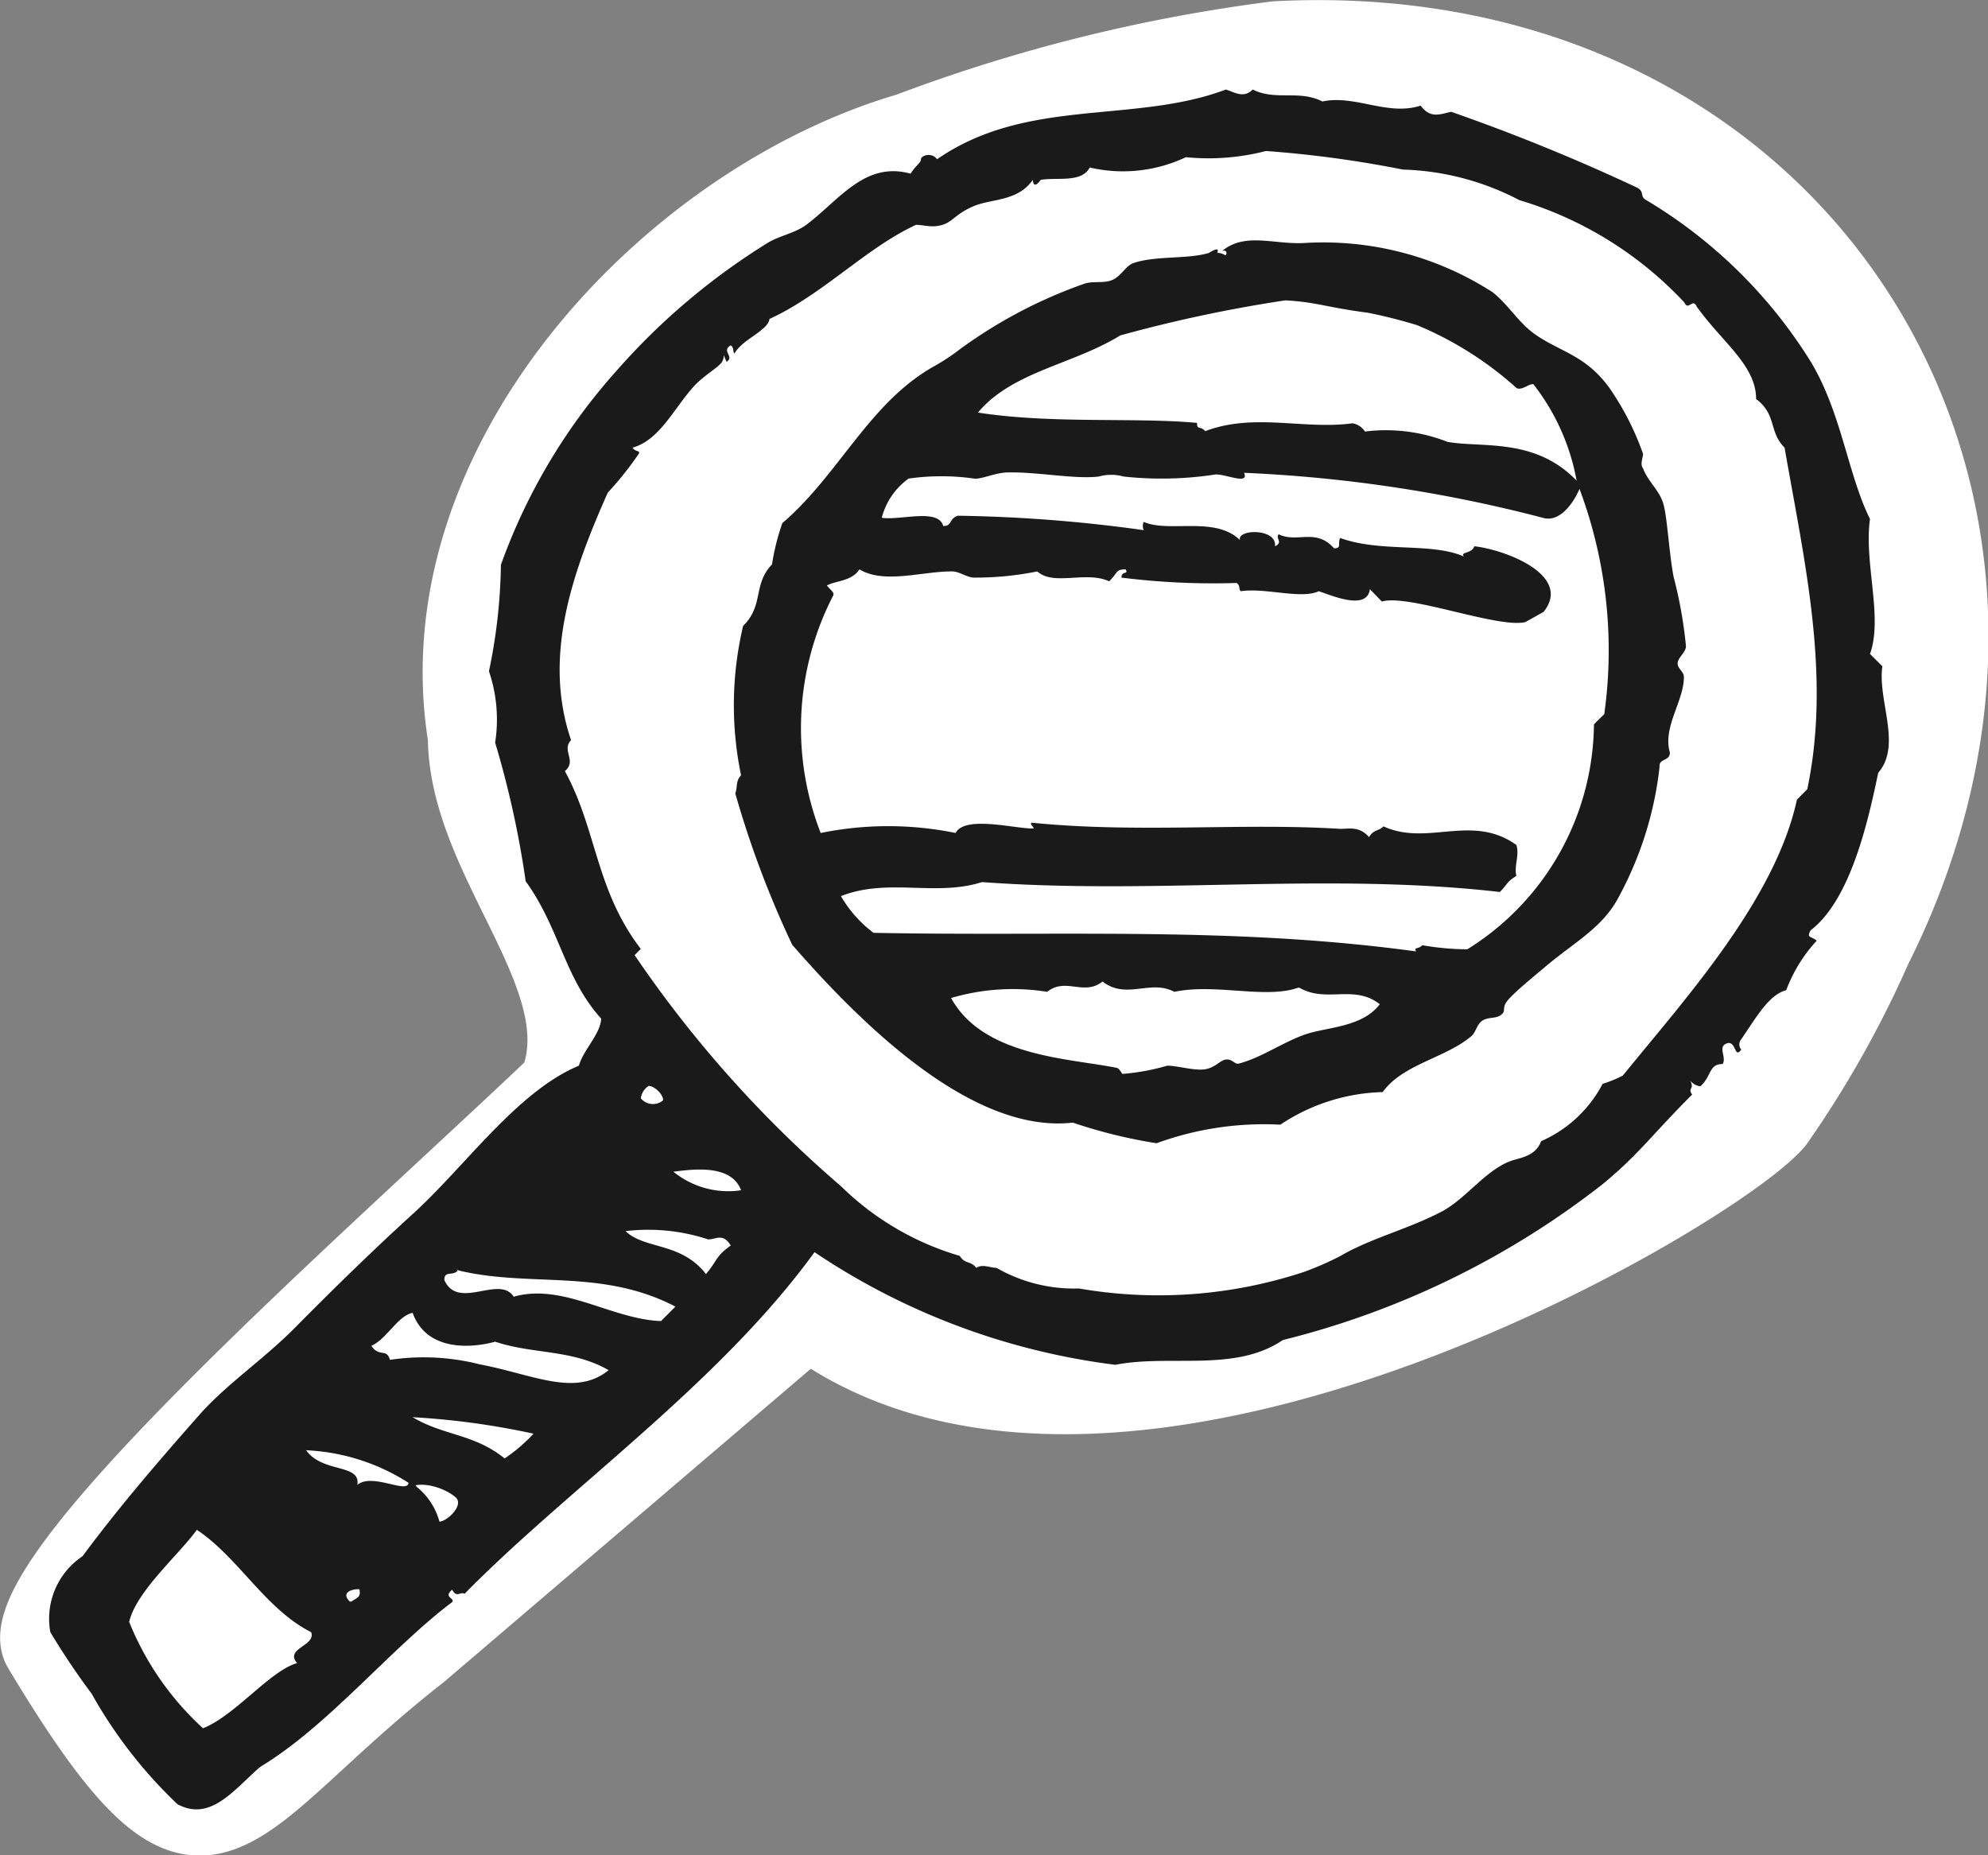
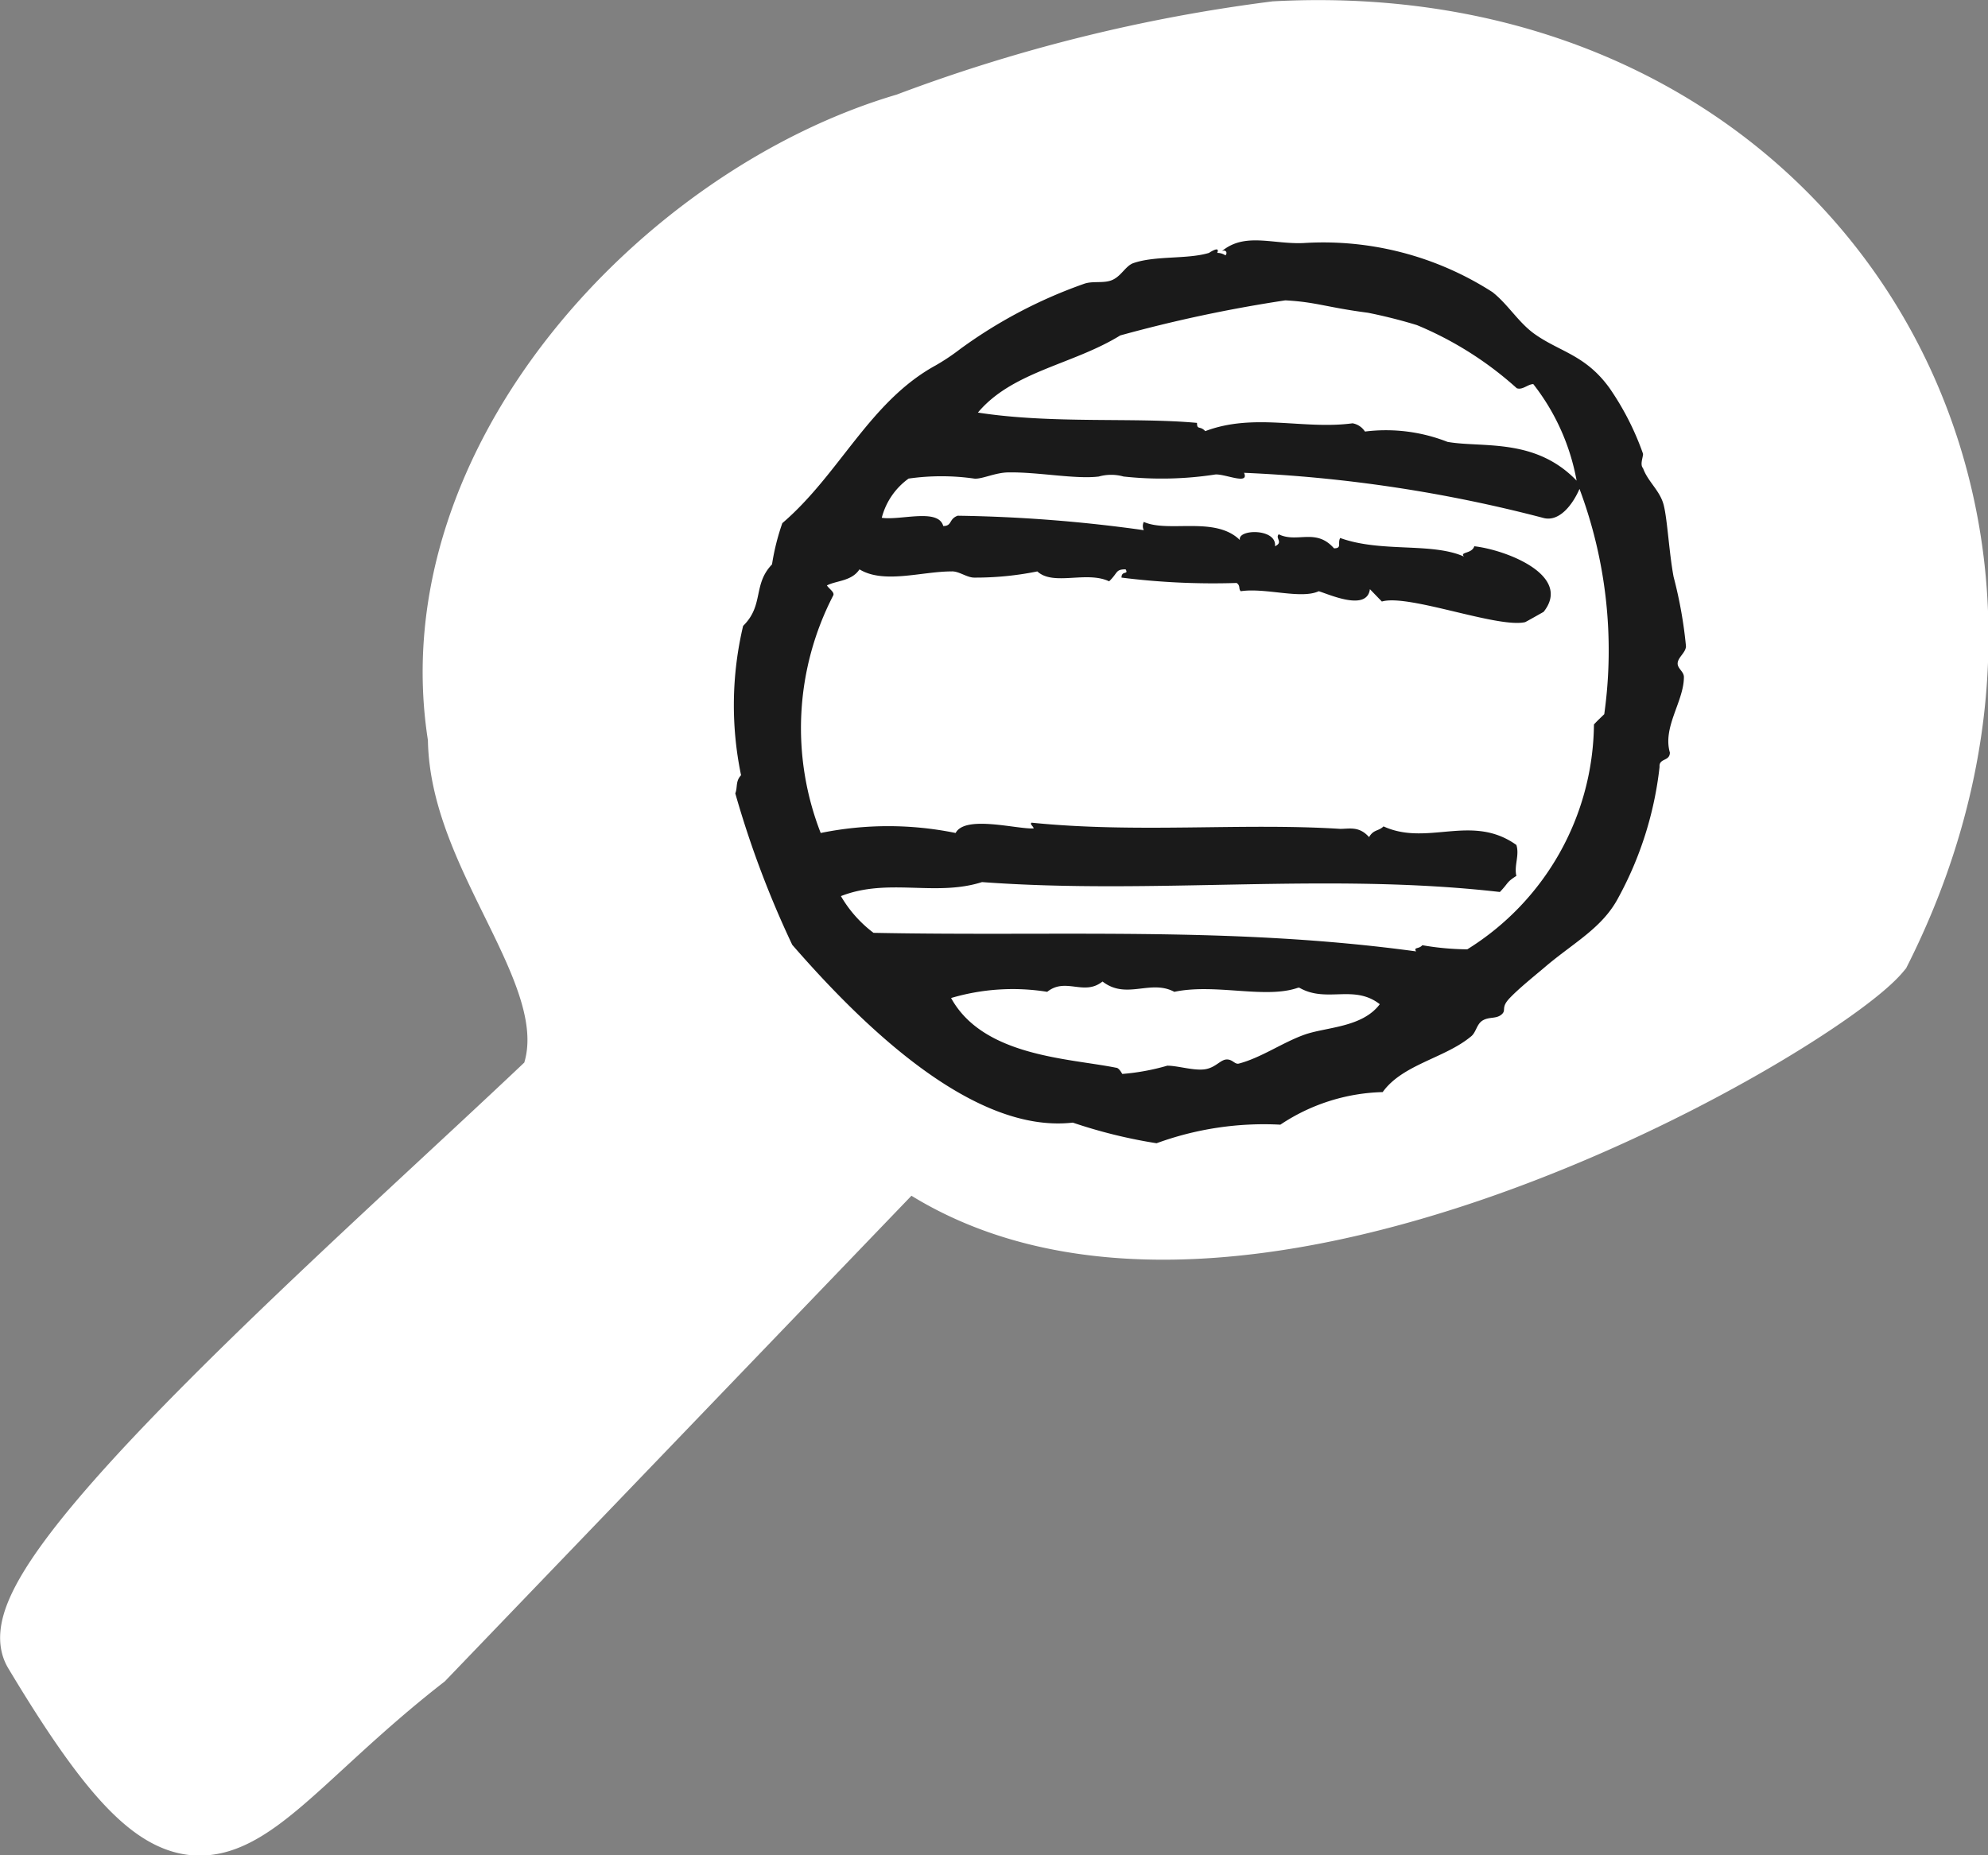
<svg xmlns="http://www.w3.org/2000/svg" id="Layer_1" data-name="Layer 1" viewBox="0 0 48.18 44.97">
  <rect x="0" y="0" width="48.18" height="44.97" fill="#808080" stroke="none" />
  <defs>
    <style> .cls-1 { fill: #fff; stroke: #fff; stroke-miterlimit: 10; stroke-width: 1.7px; } .cls-1, .cls-2 { fill-rule: evenodd; } .cls-2 { fill: #1a1a1a; } </style>
  </defs>
  <g>
-     <path class="cls-1" d="M10.21,40.12C5.35,43.91,5.05,46.87.93,40c-1-1.63,8-9.48,12.51-13.77,1-2.49-2.21-5.33-2.22-8.36C10.14,11.21,16.15,4.81,22,3.1A39.22,39.22,0,0,1,30.92.88C43.69.21,51,12,45.48,23a25,25,0,0,1-2.38,4.23c-1.43,1.73-16,10.37-23.51,4.88Z" />
+     <path class="cls-1" d="M10.21,40.12C5.35,43.91,5.05,46.87.93,40c-1-1.63,8-9.48,12.51-13.77,1-2.49-2.21-5.33-2.22-8.36C10.14,11.21,16.15,4.81,22,3.1A39.22,39.22,0,0,1,30.92.88C43.69.21,51,12,45.48,23c-1.43,1.73-16,10.37-23.51,4.88Z" />
    <g>
      <path class="cls-2" d="M29.7,6.19c.06-.07,0-.15-.09-.1.56-.47,1.25-.16,2-.2a7.58,7.58,0,0,1,4.56,1.19c.37.29.62.72,1,1,.62.45,1.25.51,1.84,1.33A6.71,6.71,0,0,1,39.82,11c0,.09-.08.26,0,.35.12.33.41.54.5.89s.13,1.15.24,1.74a10.59,10.59,0,0,1,.3,1.68c0,.15-.18.26-.2.4s.15.21.15.35c0,.59-.52,1.21-.34,1.83,0,.22-.27.13-.25.35a8.59,8.59,0,0,1-1,3.17c-.39.74-1.09,1.09-1.79,1.69-.26.22-.61.5-.84.74s-.07.29-.2.4-.29.05-.45.14-.16.3-.3.4c-.63.52-1.65.67-2.13,1.34a4.67,4.67,0,0,0-2.48.79,7.58,7.58,0,0,0-3,.45A12.24,12.24,0,0,1,26,27.21c-2.37.27-5-2.24-6.8-4.31a23.84,23.84,0,0,1-1.38-3.67c.06-.15,0-.29.14-.44a8.34,8.34,0,0,1,.05-3.62c.51-.5.23-1,.7-1.49a5.62,5.62,0,0,1,.25-1c1.39-1.19,2.11-2.94,3.71-3.82a5.21,5.21,0,0,0,.6-.4,11.62,11.62,0,0,1,3-1.58c.22-.08.49,0,.7-.1s.31-.33.49-.4c.54-.19,1.31-.09,1.84-.25,0,0,.28-.19.2,0A.35.35,0,0,1,29.7,6.19Zm3.08,4.07a.45.45,0,0,1,.3.2,4.08,4.08,0,0,1,2,.25c.84.15,2.12-.11,3.13.94a5.34,5.34,0,0,0-1.05-2.34c-.13,0-.26.15-.4.1a8.44,8.44,0,0,0-2.42-1.53,12.19,12.19,0,0,0-1.19-.3c-1-.13-1.25-.26-2-.3a34.13,34.13,0,0,0-4,.85C26,8.84,24.54,9,23.7,10c1.81.28,3.8.11,5.31.25,0,.18.07.06.2.2C30.4,10,31.59,10.42,32.78,10.26ZM29.46,11.5a8.56,8.56,0,0,1-2.23.05,1.11,1.11,0,0,0-.6,0c-.56.07-1.46-.11-2.18-.1-.33,0-.65.17-.84.15a5.62,5.62,0,0,0-1.59,0,1.69,1.69,0,0,0-.65.95c.45.07,1.37-.24,1.49.2.22,0,.13-.17.35-.25a36,36,0,0,1,4.51.35.23.23,0,0,1,0-.2c.6.27,1.73-.15,2.33.44-.07-.27.9-.29.85.15.21-.1,0-.19.09-.29.45.22.9-.16,1.34.34.2,0,.08-.12.15-.25,1,.36,2.21.1,3,.45-.11-.12.19-.06.25-.25.78.09,2.38.71,1.68,1.59,0,0-.44.25-.45.25-.67.15-2.83-.69-3.47-.5l-.29-.3c-.07.55-1,.12-1.24.05-.43.2-1.29-.09-1.89,0-.06-.06,0-.13-.1-.2A17.77,17.77,0,0,1,27.18,14c0-.18.18-.06.1-.2-.25,0-.18.08-.4.29-.55-.26-1.35.12-1.74-.24a7.54,7.54,0,0,1-1.53.15c-.18,0-.37-.16-.55-.15-.72,0-1.64.31-2.23-.05-.19.29-.56.27-.79.39.06.09.2.17.15.25a7,7,0,0,0-.3,5.75,8.16,8.16,0,0,1,3.27,0c.23-.44,1.48-.09,1.89-.11,0-.05-.1-.1-.05-.14,2.57.26,5.09,0,7.48.15,0,0-.09,0,0,0,.23,0,.46-.07.7.2.11-.19.23-.14.35-.26,1.07.49,2.14-.32,3.22.45.08.25-.06.5,0,.75-.25.16-.18.16-.4.39-4.18-.48-8.36.07-12.55-.24-1.13.36-2.27-.11-3.42.34a3,3,0,0,0,.79.89c4.53.09,8.67-.16,13.15.45-.07-.11.07-.05.15-.15a6.59,6.59,0,0,0,1.09.1,6.49,6.49,0,0,0,3.07-5.45c.08-.09.17-.17.25-.25a11.17,11.17,0,0,0-.6-5.46c-.16.37-.49.82-.89.7a34.45,34.45,0,0,0-7.24-1.09C30.28,11.76,29.71,11.49,29.46,11.5Zm2,12.44c-.79.28-2-.11-3,.1-.58-.31-1.16.2-1.74-.25-.45.36-.89-.11-1.34.25a5.27,5.27,0,0,0-2.33.15c.78,1.42,2.86,1.46,4,1.69.07,0,.14.14.15.15a5.44,5.44,0,0,0,1.09-.2c.25,0,.62.12.89.09s.39-.23.54-.24.2.12.3.1c.54-.14,1.06-.51,1.59-.7s1.4-.17,1.83-.74C32.81,23.85,32.15,24.32,31.49,23.94Z" />
-       <path class="cls-2" d="M43.88,22.55c-.1.19,0,.13.15.25A3.63,3.63,0,0,0,43.29,24c-.42.11-.72.65-1.09,1.19a.19.19,0,0,0,0,.25c-.17.24-.12-.23-.35-.15s0,.33-.1.5c-.34,0-.26.28-.54.54a.38.38,0,0,1-.25-.14c.12.22-.07.17.05.34-1,1-1.3,1.46-2.18,2.18a20.62,20.62,0,0,1-7.74,3.77c-1.16.79-2.74.34-4.06.6a16.79,16.79,0,0,1-7.29-2.73c-2.32,3.2-6,5.75-8.48,8.28-.1-.06-.2.11-.3-.1-.23.19.07.2,0,.3-1.5,1.13-3,3-4.66,4-.64.56-1.2,1.33-2,.9a11.31,11.31,0,0,1-2.08-2.68,17.29,17.29,0,0,1-1-1.49A1.82,1.82,0,0,1,2,37.72c.92-1.24,1.89-2.36,2.87-3.47.66-.73,1.54-1.32,2.29-2.08.91-.92,1.86-1.85,2.87-2.77,1.25-1.14,2.51-2.95,4-3.57.11-.39.52-.76.54-1.14-.9-1-1-2.18-1.83-3.33A23.12,23.12,0,0,0,12,18a3.64,3.64,0,0,0-.15-1.73,13.33,13.33,0,0,0,.29-2.58A14.24,14.24,0,0,1,14.93,9,16.25,16.25,0,0,1,18.6,5.89c.27-.17.67-.24.94-.44.8-.6,1.42-1.55,2.53-1.24.11-.19.25-.26.25-.35s.26-.18.39,0c2.18-1.51,4.77-.85,7-1.69.22.07.43.22.65,0,.56.28,1.12,0,1.69.29.79-.17,1.58.36,2.38.1.24.33.49.2.74.15a47.08,47.08,0,0,1,4.51,1.84c.18.1.06.2.2.29a11.82,11.82,0,0,1,4,3.92c.75,1.24.9,2.73,1.44,3.82-.15,1.06.32,2.38,0,3.27l.3.3c-.12.83.48,1.91-.1,2.58C45.28,19.87,44.86,21.8,43.88,22.55ZM17.8,8.57c-.05-.06,0-.13-.09-.2-.24.14.1.27-.1.4-.14-.3,0-.1-.15.05s-.42.3-.65.55c-.49.55-.83,1.3-1.48,1.48.06.11.2.06.15.15a8,8,0,0,1-.75.94c-.89,2-1.57,4-.89,6-.24.25.15.5-.15.75.78,1.43.74,2.87,1.84,4.31l-.15.15a28.43,28.43,0,0,0,5,5.6,6.85,6.85,0,0,0,2.88,1.69c.13.21.26.11.4.29.16-.1.33,0,.49,0a3.77,3.77,0,0,0,2,.5,11.25,11.25,0,0,0,5.45-.4,7.42,7.42,0,0,0,.89-.39c.73-.43,1.68-.66,2.48-1.09.56-.31,1-.94,1.59-1.19.23-.1.64-.1.79-.5a3.07,3.07,0,0,0,1.49-1.39,3,3,0,0,0,.49-.2c1.49-1.84,3.69-4.25,4.22-6.69l.25-.25c.58-2.76-.07-5.52-.55-8.28-.39-.39-.18-.79-.69-1.18,0-.82-.83-1.38-1.44-2.24-.1-.22-.2.12-.3-.1a9,9,0,0,0-4-2.48A6.46,6.46,0,0,0,34,4.11a27,27,0,0,0-3.32-.45,5.55,5.55,0,0,1-1.94.15,3.56,3.56,0,0,1-2.33.25c-.2.38-.79.23-1.19.3,0,0-.17.26-.19,0-.37.53-1,.45-1.44.64s-.49.37-.75.45-.44,0-.64,0C21,6,19.94,7.14,18.65,7.73c0,0,0-.09,0-.05C18.68,8,18,8.2,17.8,8.57ZM15.72,26.32a.43.43,0,0,0-.19.3.38.38,0,0,0,.54.05C16.08,26.53,15.86,26.32,15.72,26.32Zm.6,2.08a2.11,2.11,0,0,0,1.64.45C17.73,28.23,16.85,28.33,16.32,28.4Zm.79,2.48c.28-.33.23-.43.6-.69-.19-.32-.37-.14-.55-.15a4.63,4.63,0,0,0-2-.2C15.63,30.29,16.5,30.1,17.11,30.88Zm-6-.1c-.13.17-.35,0-.34.25.34.74,1.33-.14,1.68.4,1.19-.34,2.38.55,3.57.59l.35-.35C14.57,30.73,12.81,31.22,11.06,30.78ZM12,32.52c-.62.17-1.67.22-2-.7-.37.08-.62.63-1,.8.2.29.37.05.45.34a5.52,5.52,0,0,1,2.18.11c1.28.24,2.31.8,3.12.14C13.86,32.7,12.93,32.83,12,32.52Zm-2,1.83c.75.45,1.49.4,2.23,1a4,4,0,0,0,.7-.6A18.55,18.55,0,0,0,10,34.35Zm.1,1.69a1.63,1.63,0,0,1,.55.84c.18,0,.61-.4.39-.59S10.39,35.94,10.07,36Zm-2.68-.89c.39.56,1.33.32,1.24.84.36-.3,1.22.23,1.24-.05A5,5,0,0,0,7.39,35.15Zm1.09,3.67c.16-.1.24-.11.2-.3C8.53,38.51,8.25,38.6,8.48,38.82ZM4.77,37.08c-.43.6-1.46,1.48-1.64,2.23a7.06,7.06,0,0,0,1.79,2.58c.78-.31,1.62-1.39,2.28-1.58-.31-.36.47-.42.34-.75C6.43,39,5.78,37.75,4.77,37.08Z" />
    </g>
  </g>
</svg>